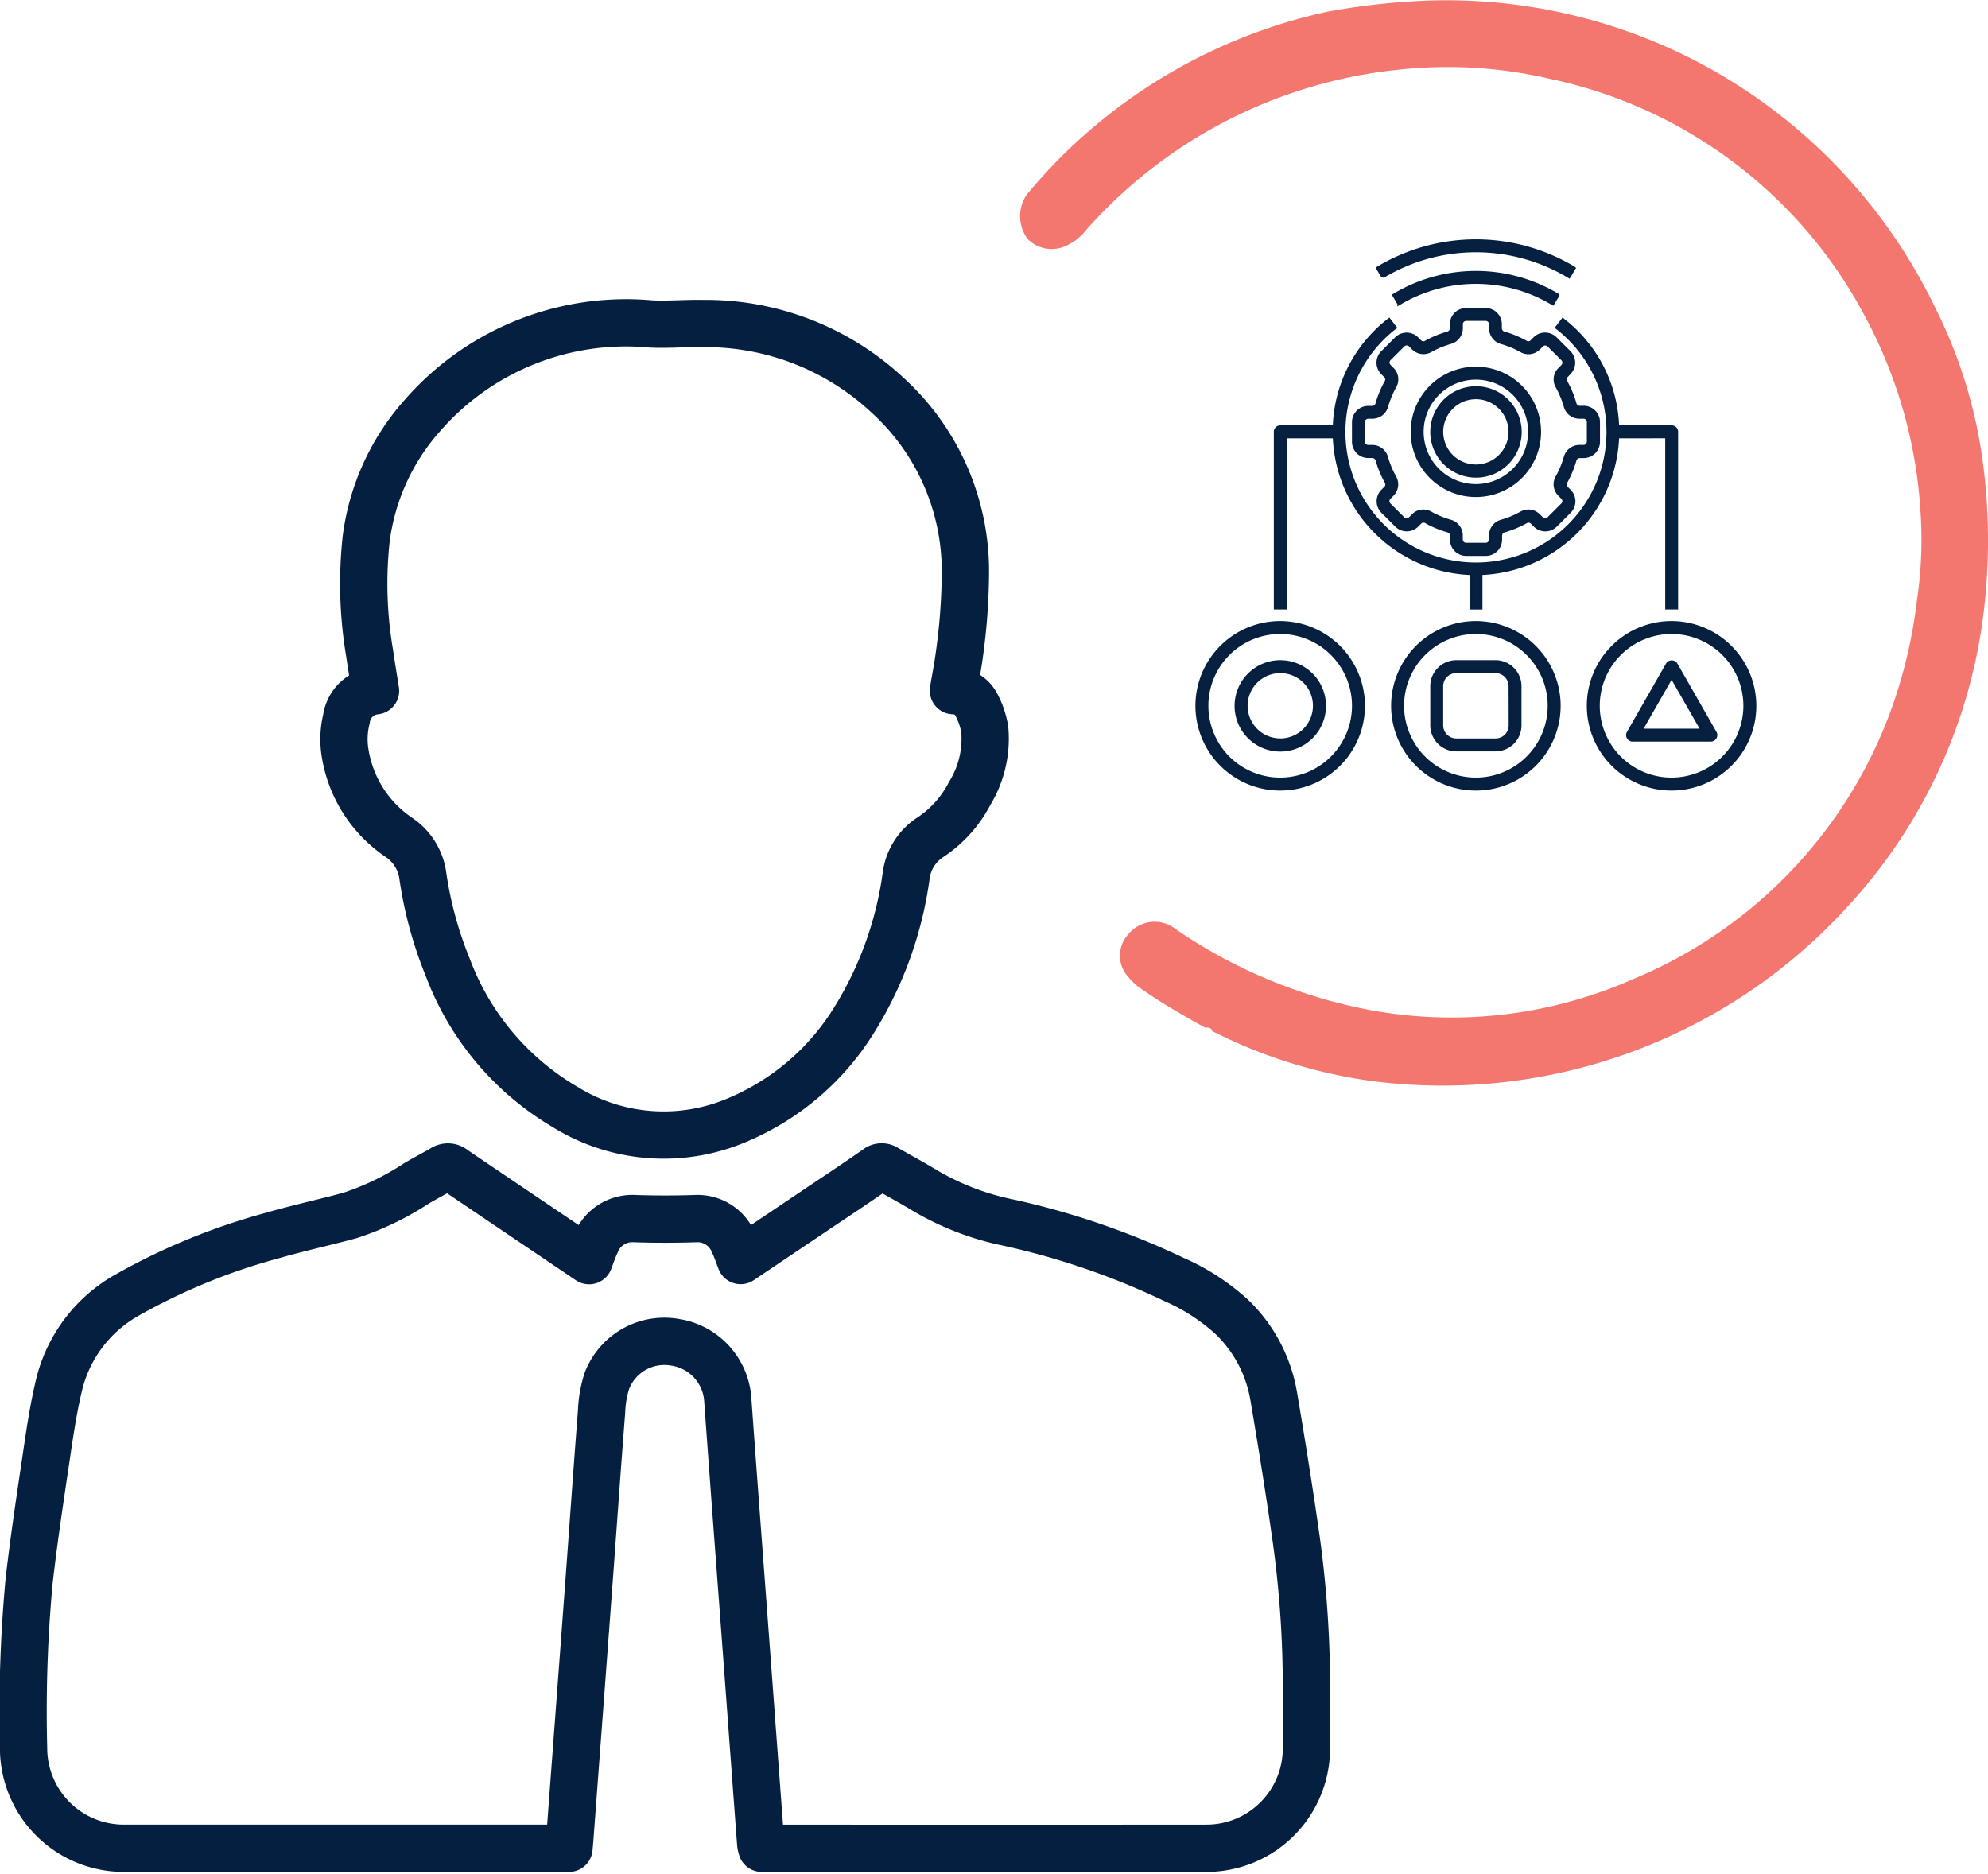
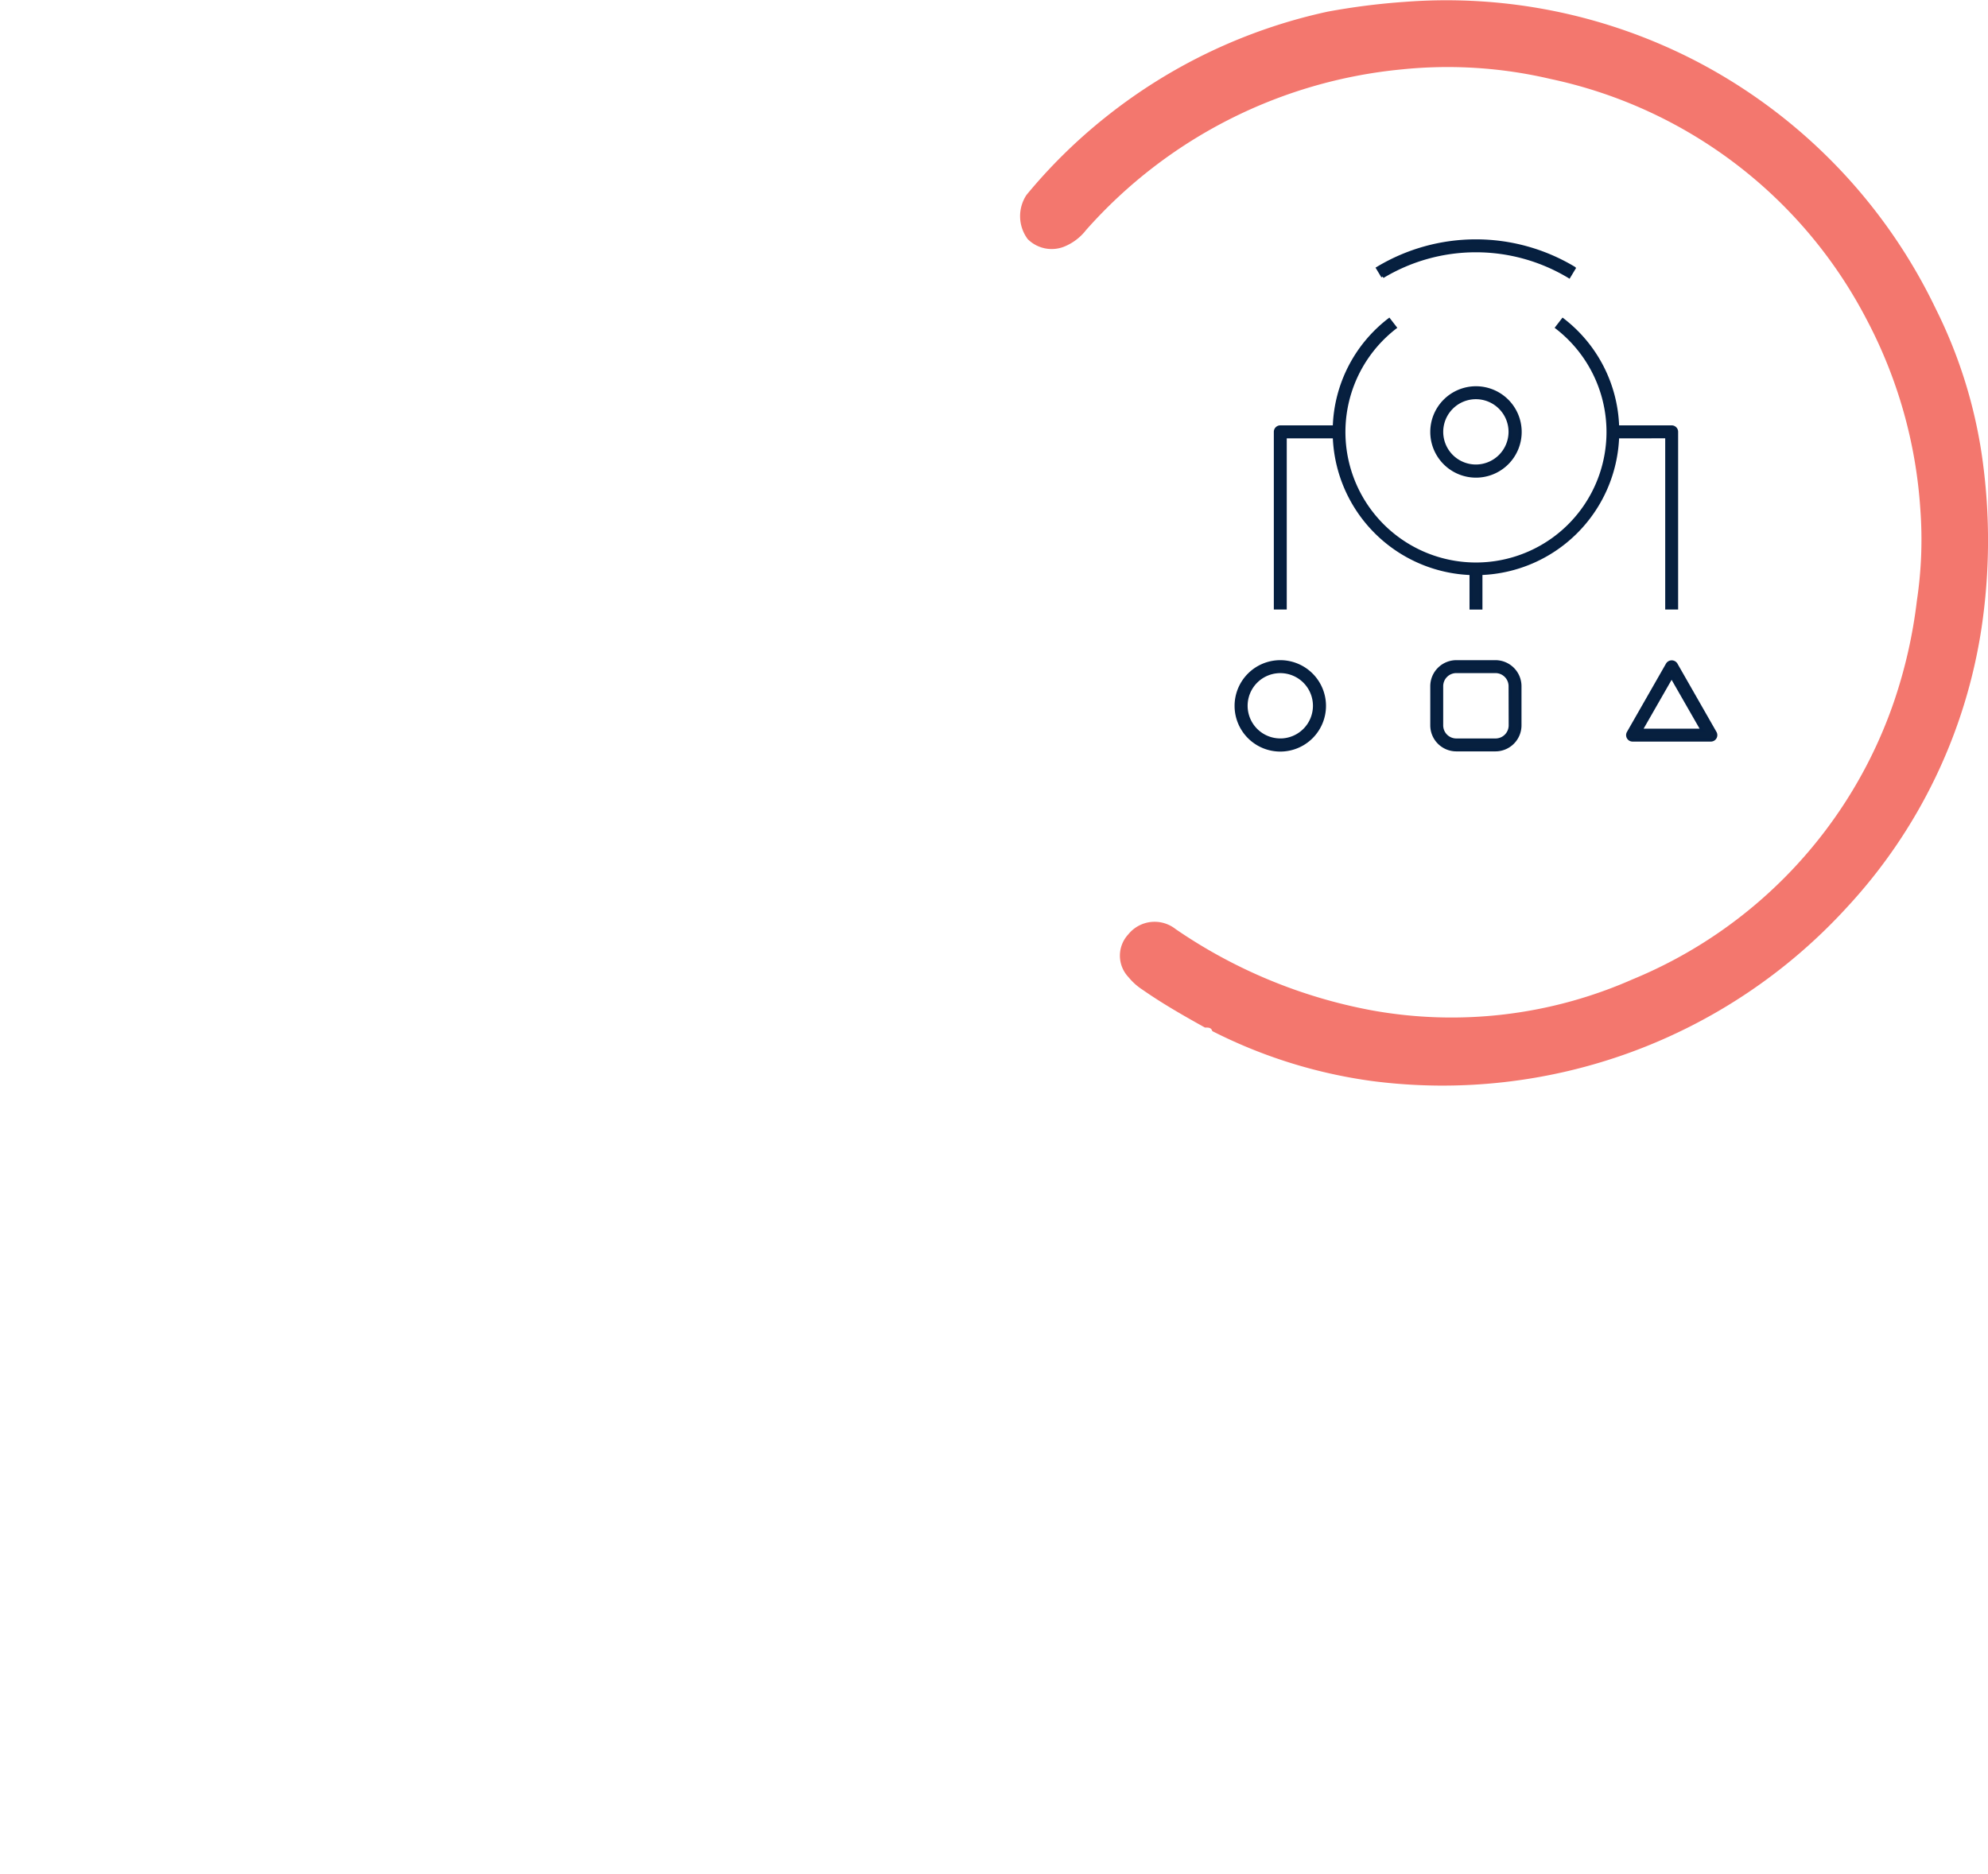
<svg xmlns="http://www.w3.org/2000/svg" width="63.066" height="59.457" viewBox="0 0 63.066 59.457">
  <g id="Group_1427" data-name="Group 1427" transform="translate(9138.748 9990.472)">
    <g id="Group_1406" data-name="Group 1406" transform="translate(-9623.445 -17292.043)">
      <path id="Path_1663" data-name="Path 1663" d="M132.1,32.605c-.675-.375-1.345-.757-1.981-1.2a1.916,1.916,0,0,1-.448-.4.991.991,0,0,1-.007-1.36,1.073,1.073,0,0,1,1.5-.167,16.225,16.225,0,0,0,6.21,2.576,14.207,14.207,0,0,0,8.283-.98,14.675,14.675,0,0,0,8.3-8.823,15.688,15.688,0,0,0,.724-3.2,13.024,13.024,0,0,0,.108-2.9,14.969,14.969,0,0,0-1.7-6.008,14.751,14.751,0,0,0-10.042-7.64,14.267,14.267,0,0,0-4.721-.3A15.316,15.316,0,0,0,128.323,7.3a1.673,1.673,0,0,1-.711.532,1.075,1.075,0,0,1-1.14-.246,1.219,1.219,0,0,1-.039-1.4,16.88,16.88,0,0,1,2.5-2.46A17.076,17.076,0,0,1,135.991.369a21.747,21.747,0,0,1,2.447-.31,17.213,17.213,0,0,1,9.256,1.889A17.283,17.283,0,0,1,155.28,9.8a15.387,15.387,0,0,1,1.479,4.768,18.8,18.8,0,0,1-.027,5.348,16.7,16.7,0,0,1-4.262,8.862A17.374,17.374,0,0,1,137.4,34.3a15.888,15.888,0,0,1-5.072-1.585c-.036-.123-.138-.111-.233-.113" transform="translate(390.827 7301.571)" fill="#f3776e" />
-       <path id="Path_1735" data-name="Path 1735" d="M17.3,48.377H3.188A3.179,3.179,0,0,1,0,45.2a44.879,44.879,0,0,1,.174-5.287c.146-1.286.34-2.566.53-3.846.116-.784.228-1.571.41-2.341a4.466,4.466,0,0,1,2.169-2.9,19.935,19.935,0,0,1,4.645-1.9c.8-.231,1.614-.406,2.417-.624a8.786,8.786,0,0,0,2.118-1.02c.279-.164.566-.313.846-.476a.281.281,0,0,1,.34.027c1.426.968,2.856,1.93,4.291,2.9.073-.189.132-.376.217-.551A1.24,1.24,0,0,1,19.4,28.4q.951.03,1.9,0a1.231,1.231,0,0,1,1.217.753c.091.181.152.377.23.576l2.528-1.7c.6-.4,1.2-.8,1.789-1.211a.24.24,0,0,1,.288-.021c.4.231.808.449,1.2.686a8.515,8.515,0,0,0,2.526,1.007A24.341,24.341,0,0,1,36.5,30.332a6.718,6.718,0,0,1,1.823,1.18,4.539,4.539,0,0,1,1.334,2.516c.26,1.53.506,3.063.723,4.6a34.167,34.167,0,0,1,.316,4.723c0,.628,0,1.256,0,1.884a3.17,3.17,0,0,1-3.133,3.142q-6.989.006-13.979,0h-.167a.944.944,0,0,1-.032-.137q-.185-2.481-.368-4.962-.211-2.837-.424-5.673-.128-1.72-.252-3.44a1.975,1.975,0,0,0-1.676-1.843A1.952,1.952,0,0,0,18.5,33.561a3.607,3.607,0,0,0-.163.951c-.133,1.7-.252,3.4-.377,5.1q-.243,3.281-.49,6.563-.073.978-.146,1.957c-.006.077-.014.155-.022.245M10.243,12.542a2.7,2.7,0,0,0-.061.958,3.988,3.988,0,0,0,1.708,2.792,1.751,1.751,0,0,1,.778,1.247,12.379,12.379,0,0,0,.785,2.88,8.662,8.662,0,0,0,3.709,4.428,5.937,5.937,0,0,0,5.515.408,7.994,7.994,0,0,0,3.68-3.171,11.645,11.645,0,0,0,1.637-4.533,1.721,1.721,0,0,1,.789-1.263,3.7,3.7,0,0,0,1.229-1.377,3.323,3.323,0,0,0,.48-2.03,2.556,2.556,0,0,0-.274-.8.825.825,0,0,0-.719-.432c.015-.1.024-.16.035-.224a19.612,19.612,0,0,0,.344-3.565,7.555,7.555,0,0,0-2.485-5.6A8.449,8.449,0,0,0,21.566,0c-.554-.011-1.11.04-1.662.014a8.571,8.571,0,0,0-7.265,2.919,7.276,7.276,0,0,0-1.77,3.895,13.152,13.152,0,0,0,.109,3.633c.056.391.122.78.187,1.192a1.031,1.031,0,0,0-.922.891" transform="translate(485.445 7311.836)" fill="none" stroke="#051f40" stroke-linecap="round" stroke-linejoin="round" stroke-width="1.5" />
    </g>
    <g id="Group_1412" data-name="Group 1412" transform="translate(-10113.904 -12653.828)">
      <g id="smart-asset-management" transform="translate(1013.129 2671)">
-         <path id="Path_861" data-name="Path 861" d="M26.344,13.515a.466.466,0,0,0,0-.659l-.439-.439a.466.466,0,0,0-.659,0l-.1.1a.15.15,0,0,1-.181.018,3.233,3.233,0,0,0-.689-.287.159.159,0,0,1-.122-.149v-.131a.466.466,0,0,0-.466-.466H23.07a.466.466,0,0,0-.466.466V12.1a.159.159,0,0,1-.122.149,3.245,3.245,0,0,0-.689.287.15.15,0,0,1-.181-.018l-.1-.1a.467.467,0,0,0-.659,0l-.439.439a.466.466,0,0,0,0,.659l.1.1a.151.151,0,0,1,.018.181,3.233,3.233,0,0,0-.287.689.159.159,0,0,1-.149.122h-.131a.466.466,0,0,0-.466.466v.621a.466.466,0,0,0,.466.466H20.1a.159.159,0,0,1,.149.122,3.245,3.245,0,0,0,.287.689.15.15,0,0,1-.018.181l-.1.1a.466.466,0,0,0,0,.659l.439.439a.466.466,0,0,0,.659,0l.1-.1a.15.15,0,0,1,.181-.018,3.233,3.233,0,0,0,.689.287.159.159,0,0,1,.122.149v.132a.466.466,0,0,0,.466.466h.621a.466.466,0,0,0,.466-.466v-.131a.159.159,0,0,1,.122-.149,3.245,3.245,0,0,0,.689-.287.15.15,0,0,1,.181.018l.1.1a.467.467,0,0,0,.659,0l.439-.439a.466.466,0,0,0,0-.659l-.1-.1a.151.151,0,0,1-.018-.181,3.233,3.233,0,0,0,.287-.689.159.159,0,0,1,.149-.122h.132a.466.466,0,0,0,.466-.466V15.07a.466.466,0,0,0-.466-.466h-.131a.159.159,0,0,1-.149-.122,3.252,3.252,0,0,0-.287-.689.15.15,0,0,1,.018-.181Zm-.128,1.053a.467.467,0,0,0,.448.347h.131a.155.155,0,0,1,.155.155v.621a.155.155,0,0,1-.155.155h-.131a.467.467,0,0,0-.448.347,2.935,2.935,0,0,1-.259.623.458.458,0,0,0,.07.552l.1.1a.156.156,0,0,1,0,.22l-.439.439a.155.155,0,0,1-.219,0l-.1-.1a.457.457,0,0,0-.552-.07,2.936,2.936,0,0,1-.623.259.467.467,0,0,0-.347.448v.131a.155.155,0,0,1-.155.155H23.07a.155.155,0,0,1-.155-.155v-.131a.467.467,0,0,0-.347-.448,2.935,2.935,0,0,1-.623-.259.479.479,0,0,0-.234-.062.448.448,0,0,0-.318.132l-.1.1a.155.155,0,0,1-.22,0l-.439-.439a.155.155,0,0,1,0-.219l.1-.1a.457.457,0,0,0,.07-.552,2.936,2.936,0,0,1-.259-.623.467.467,0,0,0-.448-.347h-.132a.155.155,0,0,1-.155-.155V15.07a.155.155,0,0,1,.155-.155H20.1a.467.467,0,0,0,.448-.347,2.935,2.935,0,0,1,.259-.623.458.458,0,0,0-.07-.552l-.1-.1a.156.156,0,0,1,0-.22l.439-.439a.155.155,0,0,1,.219,0l.1.1a.458.458,0,0,0,.552.07,2.936,2.936,0,0,1,.623-.259.467.467,0,0,0,.347-.448v-.131a.155.155,0,0,1,.155-.155h.621a.155.155,0,0,1,.155.155V12.1a.467.467,0,0,0,.347.448,2.935,2.935,0,0,1,.623.259.459.459,0,0,0,.552-.07l.1-.1a.156.156,0,0,1,.22,0l.439.439a.156.156,0,0,1,0,.22l-.1.1a.457.457,0,0,0-.07.552A2.93,2.93,0,0,1,26.216,14.568Z" transform="translate(-14.533 -9.323)" fill="#07203f" stroke="#051f40" stroke-width="0.1" />
        <path id="Path_862" data-name="Path 862" d="M28.9,19.5a1.4,1.4,0,1,0,1.4,1.4A1.4,1.4,0,0,0,28.9,19.5Zm0,2.483A1.086,1.086,0,1,1,29.983,20.9,1.088,1.088,0,0,1,28.9,21.983Z" transform="translate(-20.05 -14.839)" fill="#07203f" stroke="#051f40" stroke-width="0.1" />
-         <path id="Path_863" data-name="Path 863" d="M12.347,10.751a2.018,2.018,0,1,0,2.018,2.018A2.02,2.02,0,0,0,12.347,10.751Zm0,3.725a1.707,1.707,0,1,1,1.707-1.707A1.709,1.709,0,0,1,12.347,14.476ZM6.139,18.822a2.639,2.639,0,1,0,2.639,2.639A2.642,2.642,0,0,0,6.139,18.822Zm0,4.967a2.328,2.328,0,1,1,2.328-2.328A2.331,2.331,0,0,1,6.139,23.789Zm6.208-4.967a2.639,2.639,0,1,0,2.639,2.639A2.642,2.642,0,0,0,12.347,18.822Zm0,4.967a2.328,2.328,0,1,1,2.328-2.328A2.331,2.331,0,0,1,12.347,23.789Zm6.208-4.967a2.639,2.639,0,1,0,2.639,2.639A2.642,2.642,0,0,0,18.555,18.822Zm0,4.967a2.328,2.328,0,1,1,2.328-2.328A2.331,2.331,0,0,1,18.555,23.789ZM9.747,8.435l.16.266a4.731,4.731,0,0,1,4.88,0l.16-.266A5.042,5.042,0,0,0,9.747,8.435Z" transform="translate(-3.5 -6.711)" fill="#07203f" stroke="#051f40" stroke-width="0.1" />
        <path id="Path_864" data-name="Path 864" d="M18.061,5.617l.16-.266a6.044,6.044,0,0,0-6.231,0l.16.266A5.733,5.733,0,0,1,18.061,5.617Zm3.1,5.082v5.432h.31V10.543a.155.155,0,0,0-.155-.155H19.6a4.457,4.457,0,0,0-1.737-3.4l-.19.246a4.191,4.191,0,1,1-5.131,0l-.19-.246a4.457,4.457,0,0,0-1.737,3.4H8.9a.155.155,0,0,0-.155.155v5.588h.31V10.7h1.56a4.5,4.5,0,0,0,4.338,4.338v1.094h.31V15.037A4.5,4.5,0,0,0,19.6,10.7ZM8.9,17.838a1.4,1.4,0,1,0,1.4,1.4A1.4,1.4,0,0,0,8.9,17.838Zm0,2.483a1.086,1.086,0,1,1,1.086-1.086A1.088,1.088,0,0,1,8.9,20.322Zm6.829-2.483H14.484a.777.777,0,0,0-.776.776v1.242a.777.777,0,0,0,.776.776h1.242a.777.777,0,0,0,.776-.776V18.614A.777.777,0,0,0,15.726,17.838Zm.466,2.018a.466.466,0,0,1-.466.466H14.484a.466.466,0,0,1-.466-.466V18.614a.466.466,0,0,1,.466-.466h1.242a.466.466,0,0,1,.466.466Zm5.257-1.94a.161.161,0,0,0-.269,0l-1.242,2.173a.155.155,0,0,0,.135.232h2.483a.155.155,0,0,0,.135-.232ZM20.34,20.011l.974-1.7.974,1.7Z" transform="translate(-6.258 -4.486)" fill="#07203f" stroke="#051f40" stroke-width="0.1" />
      </g>
    </g>
  </g>
</svg>